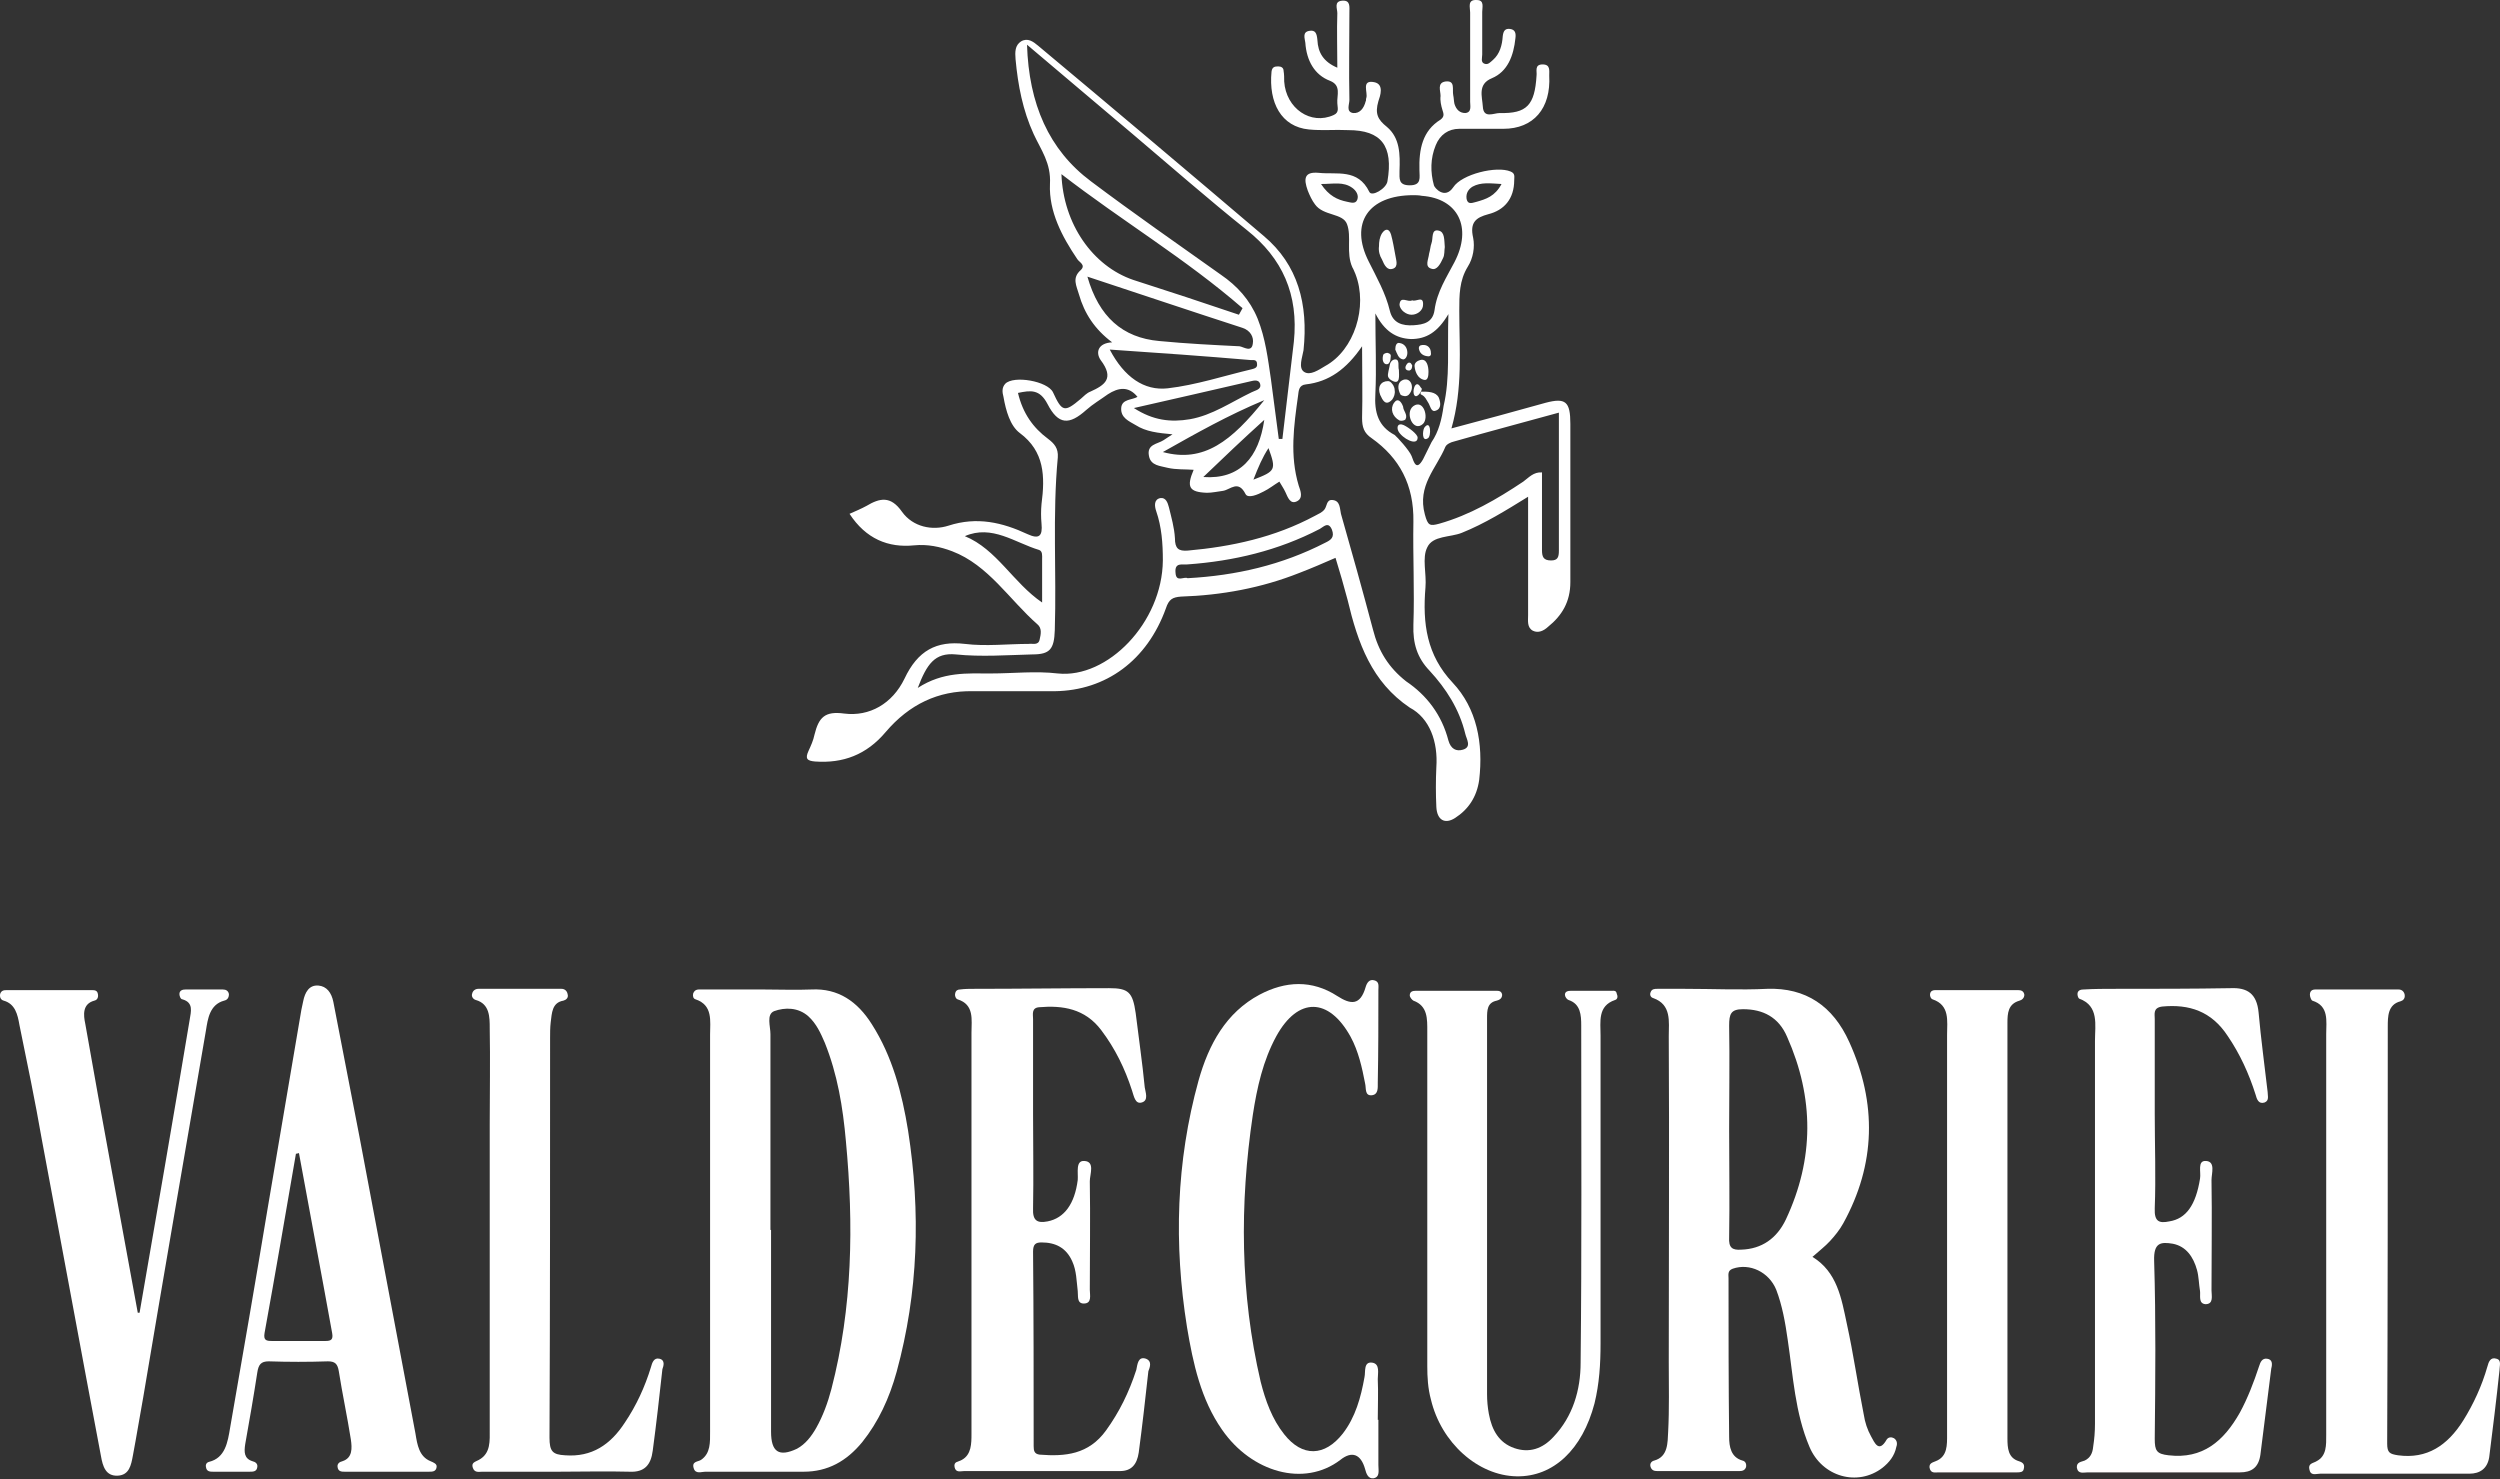
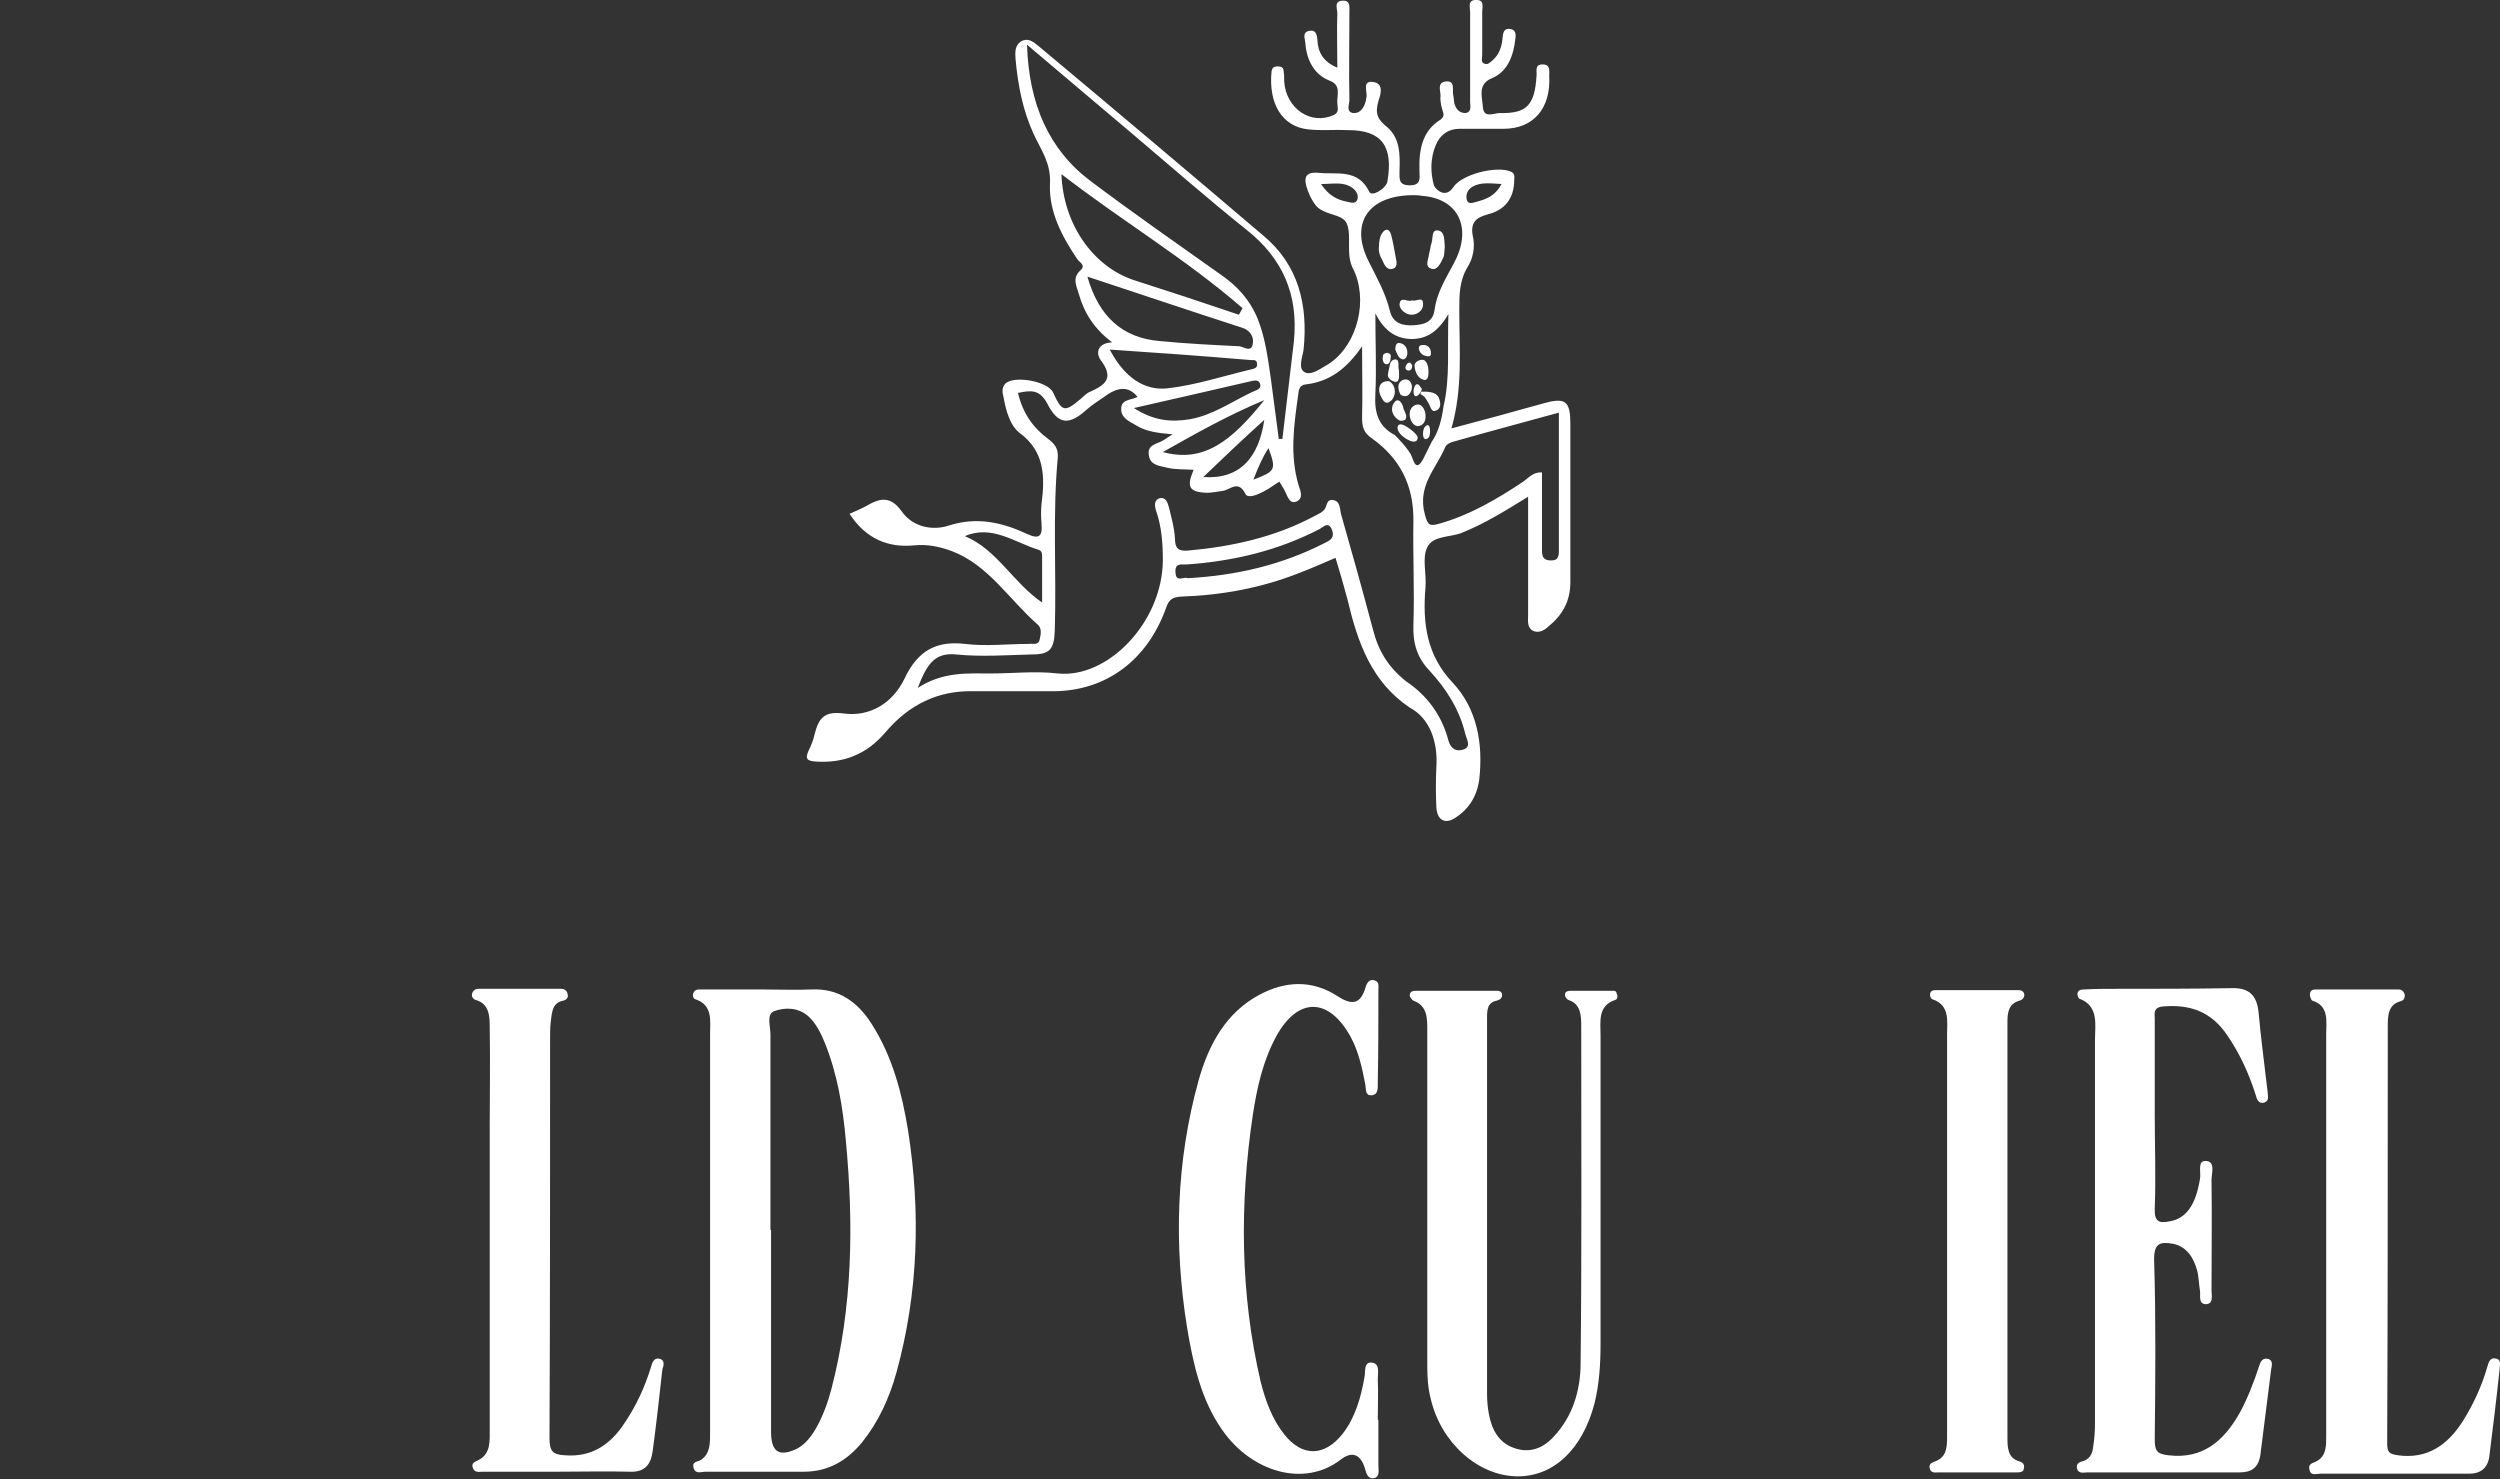
<svg xmlns="http://www.w3.org/2000/svg" width="218" height="129" viewBox="0 0 218 129" fill="none">
  <rect x="0" y="0" width="218" height="129" fill="#333333" stroke="none" />
-   <path d="M99.927 118.48C99.243 118.251 99.19 118.939 99.085 119.454C98.453 121.402 97.611 123.121 96.453 124.725C94.926 126.845 92.873 127.017 90.662 126.845C90.188 126.787 90.135 126.501 90.135 126.1C90.135 120.428 90.135 114.814 90.083 109.142C90.083 108.512 90.293 108.34 90.82 108.34C92.031 108.34 92.978 108.798 93.505 110.001C93.873 110.803 93.873 111.72 93.978 112.579C94.031 112.98 93.873 113.668 94.505 113.668C95.242 113.668 95.031 112.923 95.031 112.465C95.031 109.314 95.084 106.163 95.031 103.012C95.031 102.382 95.505 101.293 94.558 101.236C93.768 101.178 94.031 102.267 93.978 102.897C93.715 104.96 92.82 106.22 91.346 106.506C90.451 106.678 90.03 106.449 90.083 105.361C90.135 102.611 90.083 99.861 90.083 97.111C90.083 94.361 90.083 91.611 90.083 88.861C90.083 88.46 89.925 87.887 90.609 87.83C92.662 87.658 94.61 87.944 96.032 89.835C97.242 91.439 98.085 93.158 98.716 95.106C98.874 95.564 98.98 96.309 99.559 96.137C100.19 95.965 99.874 95.22 99.822 94.819C99.611 92.642 99.296 90.522 99.032 88.345C98.769 86.512 98.4 86.168 96.716 86.168C92.82 86.168 88.925 86.226 84.977 86.226C84.555 86.226 84.134 86.226 83.713 86.283C83.555 86.283 83.344 86.34 83.292 86.627C83.239 86.856 83.344 87.085 83.502 87.142C84.977 87.601 84.713 88.918 84.713 90.064C84.713 96.538 84.713 103.012 84.713 109.486C84.713 114.642 84.713 119.855 84.713 125.011C84.713 125.871 84.713 126.845 83.871 127.303C83.608 127.475 83.134 127.418 83.239 127.933C83.344 128.449 83.766 128.277 84.082 128.277C88.609 128.277 93.136 128.277 97.663 128.277C98.664 128.277 99.138 127.704 99.296 126.673C99.611 124.324 99.874 121.975 100.138 119.569C100.243 119.282 100.506 118.709 99.927 118.48Z" fill="white" />
  <path d="M197.686 118.48C197.265 118.423 197.107 118.767 197.001 119.11C196.528 120.543 196.001 121.918 195.317 123.178C193.895 125.699 192.053 127.246 189.105 126.902C188.052 126.787 187.894 126.501 187.894 125.47C187.947 120.313 187.999 115.1 187.841 109.944C187.789 108.34 188.421 108.282 189.473 108.454C190.632 108.683 191.263 109.6 191.579 110.746C191.737 111.319 191.737 111.949 191.842 112.579C191.895 112.98 191.684 113.668 192.316 113.725C193.053 113.725 192.843 112.98 192.843 112.522C192.843 109.314 192.895 106.105 192.843 102.897C192.843 102.324 193.211 101.293 192.369 101.236C191.579 101.178 191.948 102.21 191.842 102.783C191.474 105.074 190.632 106.277 189.158 106.506C188.315 106.678 187.841 106.564 187.894 105.361C187.999 102.611 187.894 99.861 187.894 97.111C187.894 94.361 187.894 91.611 187.894 88.861C187.894 88.403 187.736 87.887 188.526 87.772C190.895 87.543 192.843 88.174 194.264 90.35C195.317 91.897 196.106 93.616 196.686 95.449C196.791 95.85 196.949 96.309 197.475 96.137C197.896 95.965 197.738 95.564 197.738 95.22C197.475 92.929 197.159 90.637 196.949 88.288C196.791 86.627 195.949 86.111 194.527 86.168C191.211 86.226 187.841 86.226 184.525 86.226C183.577 86.226 182.63 86.226 181.682 86.283C181.472 86.283 181.156 86.34 181.156 86.684C181.156 86.799 181.208 87.028 181.314 87.085C183.051 87.715 182.682 89.377 182.682 90.751C182.682 101.866 182.682 113.038 182.682 124.152C182.682 124.839 182.63 125.47 182.524 126.157C182.472 126.73 182.261 127.131 181.787 127.36C181.524 127.475 181.05 127.475 181.103 127.99C181.208 128.563 181.682 128.391 182.051 128.391C186.473 128.391 190.895 128.391 195.317 128.391C196.317 128.391 196.949 127.99 197.107 126.845C197.423 124.324 197.738 121.803 198.054 119.34C198.16 118.938 198.16 118.537 197.686 118.48Z" fill="white" />
  <path d="M140.568 86.397C139.357 86.397 138.199 86.397 136.988 86.397C136.725 86.397 136.462 86.455 136.462 86.741C136.462 86.913 136.619 87.142 136.777 87.2C137.83 87.543 137.883 88.517 137.883 89.434C137.883 99.231 137.936 109.027 137.83 118.824C137.83 121.23 137.146 123.522 135.461 125.298C134.514 126.329 133.356 126.73 132.04 126.272C130.723 125.813 130.092 124.725 129.829 123.293C129.723 122.72 129.671 122.147 129.671 121.574C129.671 110.631 129.671 99.746 129.671 88.804C129.671 88.116 129.671 87.429 130.513 87.257C130.723 87.2 130.987 87.085 130.987 86.741C130.934 86.397 130.671 86.397 130.46 86.397C128.144 86.397 125.775 86.397 123.459 86.397C123.195 86.397 122.932 86.455 122.932 86.799C122.932 86.97 123.143 87.2 123.248 87.257C124.512 87.715 124.459 88.861 124.459 89.95C124.459 94.934 124.459 99.918 124.459 104.845C124.459 109.6 124.459 114.355 124.459 119.11C124.459 120.084 124.512 121.058 124.775 122.032C125.67 125.813 128.881 128.678 132.25 128.735C135.461 128.793 137.988 126.386 139.041 122.376C139.462 120.657 139.568 118.939 139.568 117.163C139.568 108.225 139.568 99.231 139.568 90.293C139.568 89.09 139.304 87.715 140.831 87.2C141.042 87.142 141.094 86.913 140.989 86.684C140.936 86.34 140.726 86.397 140.568 86.397Z" fill="white" />
  <path d="M120.195 123.808H120.142C120.142 122.605 120.195 121.402 120.142 120.256C120.142 119.741 120.353 118.939 119.668 118.824C118.879 118.709 119.089 119.626 118.984 120.084C118.668 121.86 118.194 123.579 117.089 125.011C115.51 127.016 113.562 127.074 111.982 125.069C110.93 123.751 110.351 122.147 109.929 120.485C108.139 112.808 108.087 105.017 109.245 97.225C109.614 94.819 110.14 92.47 111.298 90.35C113.193 86.913 115.878 86.97 117.773 90.408C118.458 91.668 118.773 93.1 119.037 94.475C119.142 94.876 118.984 95.564 119.616 95.507C120.195 95.449 120.142 94.876 120.142 94.418C120.195 91.725 120.195 89.033 120.195 86.34C120.195 85.996 120.3 85.595 119.826 85.481C119.405 85.366 119.195 85.71 119.089 86.054C118.616 87.715 117.773 87.601 116.615 86.856C114.404 85.424 112.088 85.538 109.824 86.741C106.929 88.288 105.402 91.038 104.507 94.246C102.559 101.293 102.349 108.512 103.507 115.73C104.033 118.881 104.718 122.032 106.56 124.668C109.14 128.391 113.72 129.709 116.878 127.303C117.879 126.501 118.668 126.787 119.037 128.105C119.142 128.506 119.3 128.964 119.774 128.907C120.353 128.792 120.195 128.22 120.195 127.761C120.195 126.386 120.195 125.126 120.195 123.808Z" fill="white" />
-   <path d="M19.541 87.257C19.804 87.2 19.962 87.028 19.962 86.684C19.909 86.397 19.699 86.283 19.436 86.283C18.33 86.283 17.225 86.283 16.172 86.283C15.961 86.283 15.645 86.34 15.645 86.684C15.645 86.856 15.751 87.142 15.909 87.142C16.909 87.429 16.645 88.231 16.54 88.918C15.119 97.455 13.645 105.934 12.171 114.47C12.118 114.47 12.066 114.47 12.013 114.47C10.486 106.048 8.907 97.684 7.433 89.262C7.275 88.517 7.17 87.543 8.223 87.257C8.486 87.2 8.591 86.971 8.538 86.684C8.486 86.34 8.223 86.34 8.012 86.34C5.538 86.34 3.064 86.34 0.589 86.34C0.379 86.34 0.115 86.34 0.01 86.684C-0.042 87.028 0.115 87.2 0.326 87.257C1.326 87.543 1.537 88.46 1.695 89.377C2.379 92.7 3.064 96.022 3.643 99.345C5.38 108.569 7.064 117.793 8.802 126.959C8.96 127.876 9.223 128.735 10.276 128.678C11.276 128.621 11.434 127.761 11.592 126.902C11.908 125.241 12.171 123.579 12.487 121.86C14.277 111.204 16.119 100.548 17.962 89.835C18.119 88.861 18.277 87.601 19.541 87.257Z" fill="white" />
  <path d="M217.69 118.48C217.164 118.308 217.006 118.767 216.9 119.168C216.427 120.829 215.69 122.433 214.795 123.866C213.426 126.043 211.636 127.246 209.109 126.902C208.372 126.787 208.162 126.673 208.162 125.871C208.214 113.782 208.214 101.637 208.214 89.549C208.214 88.632 208.214 87.601 209.32 87.314C209.53 87.257 209.741 87.085 209.688 86.741C209.636 86.455 209.425 86.283 209.162 86.283C206.74 86.283 204.319 86.283 201.897 86.283C201.634 86.283 201.423 86.397 201.423 86.741C201.423 86.913 201.529 87.2 201.634 87.257C203.108 87.715 202.845 89.033 202.845 90.179C202.845 97.283 202.845 104.387 202.845 111.434C202.845 116.017 202.845 120.543 202.845 125.126C202.845 125.985 202.897 126.959 202.002 127.418C201.739 127.589 201.265 127.589 201.371 128.105C201.476 128.735 201.95 128.506 202.318 128.506C204.477 128.506 206.582 128.506 208.741 128.506C210.952 128.506 213.11 128.506 215.321 128.506C216.269 128.506 216.9 128.048 217.058 127.074C217.374 124.553 217.69 122.032 217.953 119.511C217.953 119.11 218.164 118.595 217.69 118.48Z" fill="white" />
  <path d="M57.497 118.48C57.023 118.366 56.865 118.824 56.76 119.225C56.233 120.944 55.496 122.548 54.496 124.037C53.233 125.985 51.601 127.074 49.284 126.902C48.179 126.845 47.916 126.558 47.916 125.355C47.968 113.725 47.968 102.152 47.968 90.522C47.968 90.064 47.968 89.606 48.021 89.147C48.126 88.345 48.126 87.429 49.126 87.257C49.337 87.2 49.6 87.028 49.495 86.684C49.442 86.397 49.232 86.226 48.968 86.226C46.547 86.226 44.125 86.226 41.704 86.226C41.441 86.226 41.23 86.397 41.177 86.627C41.072 86.913 41.282 87.142 41.493 87.2C42.704 87.543 42.704 88.689 42.704 89.663C42.757 92.47 42.704 95.278 42.704 98.027C42.704 106.907 42.704 115.73 42.704 124.61C42.704 125.641 42.809 126.73 41.756 127.303C41.441 127.475 41.072 127.532 41.23 127.99C41.388 128.449 41.756 128.334 42.072 128.334C44.283 128.334 46.442 128.334 48.653 128.334C50.758 128.334 52.864 128.277 54.917 128.334C56.181 128.391 56.76 127.761 56.918 126.501C57.233 124.152 57.497 121.803 57.76 119.397C57.865 119.11 58.023 118.595 57.497 118.48Z" fill="white" />
  <path d="M176.049 127.418C175.102 127.131 175.049 126.272 175.049 125.412C175.049 113.324 175.049 101.293 175.049 89.205C175.049 88.345 175.102 87.543 176.102 87.257C176.313 87.2 176.523 87.028 176.523 86.741C176.47 86.397 176.207 86.34 175.997 86.34C173.575 86.34 171.154 86.34 168.732 86.34C168.574 86.34 168.363 86.397 168.311 86.627C168.258 86.856 168.363 87.085 168.521 87.142C170.048 87.658 169.785 89.033 169.785 90.236C169.785 98.543 169.785 106.793 169.785 115.1C169.785 118.423 169.785 121.746 169.785 125.069C169.785 125.985 169.837 127.017 168.785 127.418C168.521 127.532 168.205 127.589 168.258 127.99C168.363 128.506 168.732 128.391 169.048 128.391C170.153 128.391 171.259 128.391 172.312 128.391C173.522 128.391 174.681 128.391 175.891 128.391C176.102 128.391 176.418 128.391 176.47 128.105C176.576 127.704 176.418 127.532 176.049 127.418Z" fill="white" />
-   <path d="M165.152 125.412C164.942 125.298 164.678 125.298 164.52 125.527C163.836 126.73 163.468 125.813 163.152 125.241C162.836 124.668 162.625 124.037 162.52 123.35C161.994 120.715 161.625 118.079 161.046 115.444C160.572 113.21 160.204 110.918 158.045 109.6C158.624 109.085 159.151 108.684 159.572 108.225C159.993 107.767 160.414 107.251 160.73 106.678C163.573 101.522 163.678 96.194 161.257 90.866C159.835 87.715 157.466 86.111 154.097 86.226C151.728 86.34 149.359 86.226 146.938 86.226C146.148 86.226 145.306 86.226 144.516 86.226C144.305 86.226 144.042 86.226 143.937 86.512C143.832 86.741 143.937 86.971 144.148 87.028C145.779 87.601 145.516 89.09 145.516 90.351C145.569 99.804 145.516 109.314 145.516 118.767C145.516 120.772 145.569 122.834 145.464 124.84C145.411 125.813 145.464 127.017 144.253 127.36C143.99 127.418 143.832 127.647 143.937 127.933C144.042 128.22 144.253 128.277 144.516 128.277C146.885 128.277 149.254 128.277 151.676 128.277C151.939 128.277 152.149 128.22 152.255 127.933C152.307 127.647 152.202 127.418 151.939 127.36C150.938 127.074 150.781 126.157 150.781 125.298C150.728 120.715 150.728 116.074 150.728 111.491C150.728 111.147 150.623 110.803 151.096 110.631C152.57 110.116 154.255 110.918 154.887 112.465C155.413 113.84 155.676 115.329 155.887 116.819C156.361 119.97 156.519 123.178 157.782 126.157C158.888 128.793 161.994 129.652 164.152 127.991C164.731 127.532 165.205 126.959 165.363 126.157C165.468 125.871 165.415 125.584 165.152 125.412ZM155.729 106.335C154.939 107.996 153.623 108.913 151.833 108.97C151.044 109.027 150.728 108.798 150.781 107.882C150.833 104.731 150.781 101.58 150.781 98.429C150.781 95.45 150.833 92.413 150.781 89.434C150.781 88.403 150.939 88.002 151.991 88.002C153.729 88.002 155.097 88.689 155.834 90.408C158.203 95.736 158.203 101.064 155.729 106.335Z" fill="white" />
  <path d="M76.027 89.319C74.764 87.314 73.079 86.168 70.763 86.283C69.394 86.34 68.025 86.283 66.604 86.283C64.814 86.283 62.972 86.283 61.182 86.283C60.919 86.283 60.603 86.226 60.445 86.627C60.392 86.856 60.445 87.085 60.655 87.142C62.182 87.658 61.919 89.033 61.919 90.236C61.919 96.251 61.919 102.267 61.919 108.225C61.919 113.782 61.919 119.282 61.919 124.839C61.919 125.756 61.971 126.73 61.129 127.303C60.866 127.475 60.287 127.417 60.497 128.048C60.655 128.563 61.182 128.334 61.498 128.334C64.34 128.334 67.183 128.334 70.078 128.334C72.184 128.334 73.816 127.417 75.185 125.756C76.606 123.98 77.554 121.918 78.186 119.626C80.081 112.694 80.291 105.704 79.186 98.6C78.659 95.335 77.817 92.126 76.027 89.319ZM72.5 121.116C72.184 122.319 71.763 123.464 71.184 124.496C70.763 125.24 70.236 125.928 69.499 126.329C67.92 127.074 67.236 126.615 67.236 124.839C67.236 118.996 67.236 113.152 67.236 107.251C67.236 107.251 67.236 107.251 67.183 107.251C67.183 101.579 67.183 95.85 67.183 90.179C67.183 89.491 66.814 88.46 67.499 88.174C68.447 87.83 69.605 87.83 70.5 88.632C71.184 89.262 71.552 90.064 71.921 90.923C73.026 93.673 73.5 96.538 73.763 99.517C74.448 106.793 74.343 114.012 72.5 121.116Z" fill="white" />
-   <path d="M37.545 127.418C36.545 127.016 36.387 125.985 36.229 125.011C34.597 116.36 32.965 107.71 31.333 99.059C30.596 95.163 29.806 91.267 29.069 87.371C28.911 86.569 28.49 85.996 27.753 85.939C26.963 85.882 26.595 86.512 26.437 87.314C26.384 87.543 26.332 87.83 26.279 88.059C25.279 93.845 24.331 99.632 23.331 105.418C22.278 111.777 21.173 118.136 20.067 124.496C19.857 125.756 19.646 127.131 18.225 127.475C18.014 127.532 17.909 127.704 17.962 127.933C18.014 128.334 18.33 128.334 18.593 128.334C19.646 128.334 20.699 128.334 21.752 128.334C22.068 128.334 22.384 128.334 22.436 127.933C22.489 127.647 22.278 127.475 22.015 127.418C21.278 127.188 21.278 126.615 21.383 125.928C21.752 123.866 22.12 121.746 22.436 119.683C22.541 118.996 22.752 118.709 23.436 118.709C25.174 118.767 26.858 118.767 28.596 118.709C29.227 118.709 29.438 118.939 29.543 119.569C29.859 121.574 30.28 123.522 30.596 125.527C30.701 126.272 30.754 127.131 29.859 127.418C29.596 127.475 29.385 127.647 29.438 127.933C29.49 128.334 29.806 128.334 30.07 128.334C31.28 128.334 32.438 128.334 33.649 128.334C34.913 128.334 36.123 128.334 37.387 128.334C37.703 128.334 38.019 128.334 38.071 127.933C38.124 127.647 37.808 127.532 37.545 127.418ZM28.385 116.933C26.806 116.933 25.226 116.933 23.7 116.933C23.226 116.933 22.963 116.876 23.068 116.246C24.015 111.032 24.91 105.819 25.805 100.606C25.805 100.606 25.911 100.606 26.069 100.548C27.016 105.762 28.016 110.975 28.964 116.246C29.069 116.819 28.859 116.933 28.385 116.933Z" fill="white" />
  <path d="M125.249 66.919C125.196 68.064 125.196 69.21 125.249 70.356C125.301 71.502 125.986 71.903 126.881 71.33C128.039 70.585 128.776 69.497 128.986 68.007C129.355 64.799 128.776 61.763 126.67 59.528C124.406 57.122 124.038 54.372 124.301 51.221C124.406 50.018 123.985 48.643 124.459 47.726C124.933 46.695 126.459 46.867 127.46 46.466C129.46 45.664 131.303 44.518 133.25 43.315C133.25 46.867 133.25 50.247 133.25 53.627C133.25 54.143 133.145 54.716 133.671 55.002C134.145 55.231 134.619 55.002 134.988 54.659C136.198 53.685 136.935 52.481 136.935 50.763C136.935 46.179 136.935 41.539 136.935 36.956C136.935 35.008 136.514 34.664 134.777 35.123C132.092 35.867 129.407 36.612 126.565 37.357C127.565 33.862 127.249 30.482 127.249 27.102C127.249 25.727 127.249 24.466 127.986 23.263C128.46 22.519 128.618 21.545 128.46 20.742C128.144 19.368 128.723 18.966 129.776 18.68C131.145 18.336 132.04 17.362 132.04 15.701C132.04 15.415 132.145 15.128 131.724 14.956C130.513 14.441 127.46 15.185 126.723 16.331C125.986 17.42 125.091 16.389 125.038 16.159C124.722 15.014 124.722 13.81 125.196 12.665C125.564 11.748 126.301 11.232 127.249 11.232C128.512 11.232 129.829 11.232 131.092 11.232C133.724 11.232 135.251 9.456 135.093 6.592C135.093 6.133 135.198 5.618 134.514 5.618C133.777 5.618 134.04 6.248 133.987 6.592C133.829 9.17 133.145 9.915 130.776 9.857C130.25 9.857 129.355 10.373 129.302 9.284C129.249 8.425 128.828 7.337 130.092 6.821C131.46 6.248 131.987 4.873 132.145 3.326C132.197 2.925 132.145 2.581 131.671 2.524C131.25 2.467 131.092 2.696 131.039 3.154C130.987 3.956 130.776 4.701 130.197 5.217C129.986 5.389 129.776 5.675 129.46 5.561C129.092 5.446 129.249 5.045 129.249 4.758C129.249 3.498 129.249 2.295 129.249 1.035C129.249 0.634 129.46 0.003 128.776 0.003C127.933 -0.054 128.197 0.634 128.197 1.092C128.197 3.67 128.197 6.248 128.197 8.883C128.197 9.227 128.355 9.8 127.775 9.857C127.302 9.857 126.986 9.571 126.828 9.055C126.775 8.826 126.775 8.54 126.723 8.31C126.617 7.795 126.933 6.993 126.038 7.107C125.301 7.222 125.617 7.909 125.617 8.368C125.564 8.769 125.67 9.227 125.775 9.571C125.88 9.915 125.986 10.144 125.617 10.43C124.038 11.404 123.722 13.008 123.775 14.842C123.775 15.472 123.985 16.159 122.932 16.159C121.932 16.159 122.037 15.586 122.037 14.899C122.09 13.467 122.09 12.034 120.932 11.06C120.142 10.43 119.879 9.915 120.195 8.826C120.353 8.368 120.721 7.337 119.826 7.165C118.668 6.936 119.3 8.081 119.142 8.54C119.089 8.654 119.142 8.769 119.089 8.826C118.931 9.456 118.563 9.915 117.984 9.857C117.352 9.743 117.668 9.113 117.668 8.712C117.615 6.191 117.668 3.613 117.668 1.092C117.668 0.576 117.773 0.003 117.036 0.061C116.299 0.118 116.615 0.748 116.615 1.149C116.562 2.696 116.615 4.186 116.615 5.904C115.404 5.389 114.93 4.587 114.878 3.498C114.825 2.925 114.72 2.581 114.141 2.696C113.562 2.811 113.772 3.326 113.825 3.727C113.93 5.274 114.615 6.534 115.983 7.05C116.984 7.451 116.562 8.31 116.615 8.998C116.615 9.342 116.826 9.8 116.299 10.029C114.299 10.946 112.14 9.456 111.982 7.107C111.982 6.821 111.982 6.477 111.93 6.191C111.93 5.904 111.719 5.79 111.456 5.79C111.14 5.79 110.93 5.847 110.877 6.248C110.614 8.941 111.719 11.06 114.141 11.29C115.299 11.404 116.404 11.29 117.563 11.347C120.458 11.347 121.511 12.722 120.984 15.816C120.879 16.446 119.616 17.191 119.405 16.732C118.405 14.67 116.562 15.243 114.983 15.071C113.72 14.956 113.667 15.586 114.036 16.618C114.193 17.019 114.404 17.477 114.667 17.821C115.404 18.852 117.089 18.566 117.457 19.539C117.879 20.628 117.352 22.06 117.931 23.321C118.036 23.492 118.089 23.664 118.194 23.893C119.3 26.758 118.089 30.539 115.562 31.914C114.983 32.258 114.246 32.774 113.72 32.43C113.193 32.086 113.562 31.169 113.667 30.539C114.088 26.529 113.193 23.091 110.193 20.571C103.665 15.014 97.137 9.514 90.557 4.014C90.083 3.613 89.609 3.269 89.03 3.613C88.504 3.956 88.504 4.529 88.556 5.16C88.767 7.451 89.188 9.628 90.135 11.691C90.767 13.066 91.662 14.211 91.557 16.045C91.452 18.451 92.61 20.628 93.926 22.576C94.084 22.862 94.716 23.091 94.242 23.55C93.452 24.237 93.873 24.925 94.084 25.669C94.558 27.331 95.453 28.706 96.979 29.852C95.768 29.909 95.505 30.711 95.979 31.399C97.19 33.003 96.347 33.576 95.084 34.148C94.768 34.263 94.505 34.55 94.242 34.779C92.82 35.982 92.61 35.925 91.82 34.206C91.346 33.232 88.398 32.716 87.661 33.461C87.345 33.805 87.398 34.206 87.503 34.607C87.714 35.81 88.082 37.128 88.925 37.758C91.083 39.362 91.136 41.539 90.82 43.945C90.767 44.518 90.767 45.091 90.82 45.664C90.925 46.752 90.609 47.039 89.609 46.581C87.398 45.549 85.187 45.034 82.713 45.836C81.291 46.294 79.607 45.95 78.659 44.633C77.659 43.2 76.712 43.43 75.553 44.117C75.132 44.346 74.606 44.575 74.079 44.805C75.501 46.982 77.448 47.784 79.712 47.554C80.87 47.44 81.976 47.669 83.029 48.07C86.187 49.273 88.03 52.31 90.451 54.429C90.873 54.773 90.767 55.289 90.662 55.747C90.557 56.32 90.03 56.091 89.714 56.148C87.872 56.148 85.977 56.377 84.134 56.148C81.66 55.862 80.028 56.721 78.87 59.184C77.817 61.361 75.817 62.507 73.606 62.221C71.921 61.992 71.394 62.565 71.026 64.054C70.921 64.57 70.71 65.028 70.499 65.487C70.184 66.174 70.394 66.346 71.079 66.403C73.5 66.575 75.553 65.83 77.238 63.825C79.291 61.419 81.818 60.216 84.819 60.273C87.188 60.273 89.556 60.273 91.978 60.273C96.453 60.216 100.032 57.58 101.664 53.054C101.928 52.252 102.243 52.081 102.98 52.023C106.508 51.909 109.982 51.278 113.299 49.961C114.351 49.56 115.404 49.101 116.457 48.643C116.826 49.846 117.194 51.106 117.51 52.31C118.405 56.091 119.616 59.471 122.932 61.705C124.669 62.622 125.406 64.684 125.249 66.919ZM118.352 17.42C118.194 17.821 117.773 17.649 117.457 17.592C116.615 17.42 115.878 17.076 115.194 16.045C116.299 16.045 117.141 15.816 117.931 16.389C118.247 16.618 118.51 17.019 118.352 17.42ZM126.775 38.503C129.776 37.643 132.829 36.841 135.935 35.982C135.935 40.107 135.935 44.06 135.935 48.013C135.935 48.586 135.83 48.872 135.251 48.872C134.566 48.872 134.461 48.529 134.461 47.956C134.461 45.721 134.461 43.487 134.461 41.195C133.724 41.138 133.303 41.654 132.829 41.997C130.513 43.544 128.144 44.919 125.512 45.664C124.669 45.893 124.512 45.836 124.248 44.862C123.564 42.341 125.249 40.852 126.038 38.961C126.143 38.732 126.512 38.56 126.775 38.503ZM119.932 27.331C120.721 28.878 121.721 29.508 123.038 29.565C124.354 29.565 125.354 28.992 126.301 27.388C126.196 30.425 126.459 32.945 125.88 35.409C125.722 36.555 125.459 37.643 124.827 38.56C124.564 39.075 124.354 39.534 124.09 40.05C123.511 41.081 123.301 40.336 123.09 39.763C122.88 39.247 121.827 38.102 121.616 37.93C120.195 37.185 119.826 35.982 119.932 34.32C120.037 32.143 119.932 29.966 119.932 27.331ZM128.407 16.274C129.144 15.873 129.934 15.987 130.934 16.045C130.355 17.133 129.565 17.362 128.776 17.592C128.46 17.649 127.986 17.935 127.881 17.305C127.828 16.847 128.039 16.503 128.407 16.274ZM123.248 17.019C123.406 17.019 123.722 17.019 123.985 17.076C127.144 17.305 128.407 19.826 126.828 22.862C126.143 24.18 125.301 25.44 125.091 27.044C124.933 28.133 124.143 28.305 123.248 28.362C122.301 28.419 121.458 28.19 121.195 27.102C120.827 25.555 120.037 24.18 119.353 22.805C117.668 19.482 119.3 17.019 123.248 17.019ZM89.556 3.899C92.82 6.649 95.768 9.17 98.769 11.691C102.086 14.498 105.349 17.362 108.719 20.055C111.825 22.519 113.246 25.669 112.825 29.794C112.509 32.602 112.14 35.466 111.825 38.273C111.719 38.273 111.614 38.273 111.509 38.273C111.298 36.555 111.035 34.779 110.824 33.06C110.561 31.284 110.351 29.508 109.666 27.789C108.982 26.128 107.876 24.925 106.455 23.951C102.665 21.258 98.874 18.623 95.137 15.816C91.452 13.066 89.714 9.055 89.556 3.899ZM110.245 34.893C107.402 38.445 104.981 40.393 101.401 39.419C104.349 37.758 107.087 36.211 110.245 34.893ZM98.874 35.581C102.401 34.779 105.665 34.034 108.876 33.289C109.192 33.232 109.719 33.003 109.877 33.461C110.035 33.977 109.456 34.034 109.14 34.206C107.35 35.065 105.718 36.211 103.77 36.555C102.086 36.841 100.559 36.669 98.874 35.581ZM110.245 36.612C109.771 39.878 108.139 41.825 104.928 41.596C106.718 39.878 108.403 38.273 110.245 36.612ZM110.614 39.075C111.298 40.966 111.245 41.081 109.298 41.825C109.719 40.737 110.087 39.878 110.614 39.075ZM92.557 15.185C97.821 19.253 103.402 22.576 108.35 26.873C108.245 27.044 108.14 27.274 108.034 27.445C104.981 26.414 101.875 25.383 98.822 24.409C95.294 23.206 92.715 19.539 92.557 15.185ZM94.821 24.123C99.506 25.669 103.928 27.159 108.35 28.591C109.034 28.82 109.35 29.393 109.245 29.966C109.14 30.768 108.455 30.253 108.087 30.195C105.771 30.081 103.454 29.966 101.085 29.737C97.874 29.451 95.821 27.617 94.821 24.123ZM109.087 31.399C109.298 31.399 109.614 31.341 109.614 31.742C109.666 32.086 109.35 32.143 109.14 32.201C106.718 32.774 104.297 33.576 101.822 33.862C99.769 34.091 98.032 32.888 96.769 30.482C101.033 30.768 105.034 31.055 109.087 31.399ZM84.134 46.752C86.503 45.721 88.504 47.325 90.609 47.956C90.925 48.07 90.873 48.471 90.873 48.758C90.873 49.961 90.873 51.106 90.873 52.539C88.346 50.82 86.924 47.898 84.134 46.752ZM115.562 47.325C111.772 49.273 107.771 50.19 103.56 50.419C103.244 50.247 102.559 50.82 102.507 49.961C102.401 48.987 103.138 49.273 103.56 49.216C107.56 48.929 111.456 48.013 115.088 46.122C115.404 45.95 115.825 45.435 116.141 46.179C116.404 46.867 116.036 47.096 115.562 47.325ZM119.721 54.888C118.826 51.508 117.879 48.127 116.931 44.805C116.826 44.346 116.878 43.659 116.194 43.602C115.667 43.544 115.72 44.117 115.51 44.404C115.299 44.69 114.983 44.805 114.667 44.977C111.14 46.867 107.402 47.669 103.56 48.013C102.77 48.07 102.454 47.841 102.454 46.924C102.401 46.008 102.138 45.091 101.928 44.232C101.822 43.831 101.664 43.372 101.191 43.43C100.612 43.544 100.664 44.117 100.822 44.575C101.296 45.95 101.401 47.383 101.401 48.872C101.349 54.315 96.558 59.184 92.241 58.726C90.293 58.497 88.346 58.726 86.398 58.726C84.345 58.726 82.239 58.554 80.028 59.987C80.818 57.924 81.502 56.893 83.344 57.065C85.555 57.294 87.819 57.122 90.03 57.065C91.557 57.065 91.925 56.606 91.978 54.945C92.136 49.903 91.767 44.919 92.241 39.878C92.294 39.075 91.925 38.675 91.399 38.273C90.083 37.3 89.188 36.039 88.767 34.263C89.872 34.034 90.662 33.919 91.346 35.237C92.294 37.07 93.241 37.07 94.716 35.753C95.294 35.237 95.979 34.836 96.611 34.378C97.506 33.805 98.4 33.633 99.19 34.607C98.716 34.893 97.821 34.779 97.769 35.581C97.716 36.44 98.453 36.727 99.032 37.07C99.927 37.643 100.98 37.758 102.243 37.872C101.822 38.159 101.612 38.273 101.454 38.388C100.927 38.732 99.98 38.732 100.19 39.763C100.348 40.622 101.191 40.622 101.822 40.794C102.559 40.966 103.349 40.909 104.086 40.966C103.454 42.456 103.665 42.914 105.244 42.971C105.718 42.971 106.192 42.857 106.665 42.799C107.297 42.685 107.982 41.825 108.613 43.086C108.824 43.487 109.666 43.143 110.193 42.857C110.666 42.627 111.088 42.284 111.561 41.997C111.719 42.284 111.93 42.57 112.088 42.914C112.298 43.372 112.509 44.002 113.088 43.716C113.667 43.43 113.404 42.799 113.246 42.341C112.456 39.706 112.825 37.128 113.193 34.492C113.246 34.091 113.246 33.576 113.878 33.518C115.878 33.289 117.405 32.201 118.773 30.195C118.773 32.544 118.826 34.492 118.773 36.44C118.773 37.242 118.931 37.758 119.616 38.216C122.037 39.935 123.301 42.284 123.248 45.492C123.195 48.471 123.353 51.508 123.248 54.487C123.195 56.091 123.564 57.351 124.669 58.497C126.091 60.044 127.249 61.82 127.775 63.997C127.881 64.455 128.355 65.143 127.565 65.372C126.986 65.544 126.512 65.315 126.301 64.57C125.722 62.336 124.406 60.617 122.616 59.414C121.09 58.211 120.195 56.778 119.721 54.888Z" fill="white" />
  <path d="M121.458 23.435C121.985 23.263 121.721 22.633 121.669 22.232C121.564 21.659 121.458 21.029 121.3 20.456C121.142 19.941 120.827 19.883 120.511 20.341C120.3 20.685 120.247 21.086 120.247 21.487C120.195 21.888 120.3 22.289 120.511 22.633C120.721 23.149 120.984 23.607 121.458 23.435Z" fill="white" />
  <path d="M124.827 23.435C125.301 23.607 125.617 22.977 125.828 22.519C125.986 22.232 125.933 21.831 125.986 21.545C125.933 20.915 125.986 20.227 125.459 20.112C124.775 19.941 124.985 20.8 124.827 21.201C124.722 21.487 124.722 21.774 124.617 22.118C124.564 22.633 124.196 23.263 124.827 23.435Z" fill="white" />
  <path d="M123.09 27.446C123.617 27.446 124.09 27.045 124.09 26.586C124.143 25.727 123.459 26.357 123.143 26.185C122.774 26.414 122.09 25.727 122.037 26.586C122.09 27.045 122.616 27.446 123.09 27.446Z" fill="white" />
  <path d="M122.353 31.341C122.564 31.341 122.722 31.055 122.722 30.768C122.722 30.31 122.458 29.966 122.037 29.909C121.774 29.852 121.669 30.138 121.669 30.482C121.827 30.826 121.932 31.284 122.353 31.341Z" fill="white" />
  <path d="M122.564 31.971C122.511 32.2 122.669 32.315 122.88 32.315C123.09 32.257 123.143 32.086 123.143 31.857C123.09 31.799 123.038 31.628 122.932 31.628C122.774 31.57 122.616 31.799 122.564 31.971Z" fill="white" />
  <path d="M124.406 31.054C124.617 31.111 124.827 31.054 124.775 30.768C124.775 30.367 124.512 30.081 124.143 30.081C123.985 30.081 123.722 30.081 123.722 30.367C123.775 30.768 124.038 30.997 124.406 31.054Z" fill="white" />
  <path d="M123.985 33.919C123.985 33.862 123.88 33.805 123.827 33.69C123.406 33.06 123.09 34.205 123.353 34.492C123.564 34.72 123.932 34.205 123.985 33.919Z" fill="white" />
  <path d="M121.037 32.831C121.09 33.003 121.248 33.117 121.353 33.175C122.143 33.633 121.985 32.716 121.985 32.258C121.879 31.971 122.09 31.341 121.669 31.341C121.458 31.341 121.248 31.513 121.195 31.8C121.142 32.143 120.984 32.602 121.037 32.831Z" fill="white" />
  <path d="M124.143 33.117C124.512 33.232 124.564 32.774 124.564 32.43C124.564 31.914 124.406 31.227 123.827 31.399C123.617 31.456 123.301 31.628 123.353 31.971C123.406 32.487 123.669 33.003 124.143 33.117Z" fill="white" />
  <path d="M124.196 37.3C124.038 37.586 123.985 38.56 124.512 38.216C124.827 38.044 124.775 36.498 124.196 37.3Z" fill="white" />
  <path d="M123.932 34.149C123.932 34.149 123.88 34.206 123.88 34.263C123.88 34.32 123.827 34.378 123.985 34.435C124.301 34.607 124.354 34.836 124.512 35.065C124.722 35.352 124.775 35.982 125.196 35.81C125.722 35.638 125.617 35.065 125.459 34.664C125.196 34.149 124.512 34.149 123.932 34.149Z" fill="white" />
  <path d="M124.09 36.956C124.617 36.44 124.143 34.779 123.248 35.409C122.458 35.982 123.248 37.758 124.09 36.956Z" fill="white" />
  <path d="M122.564 36.555C122.774 36.154 122.353 35.81 122.353 35.466C122.195 35.008 121.879 34.664 121.564 35.122C121.195 35.638 121.406 36.325 122.037 36.669C122.195 36.727 122.511 36.669 122.564 36.555Z" fill="white" />
  <path d="M121.406 34.836C121.564 34.607 121.669 34.321 121.616 34.034C121.616 33.862 121.564 33.748 121.511 33.633C121.406 33.461 121.248 33.232 121.037 33.232C120.405 33.232 120.09 33.748 120.353 34.435C120.563 34.893 120.827 35.466 121.406 34.836Z" fill="white" />
  <path d="M121.037 31.741C121.142 31.684 121.248 31.455 121.248 31.341C121.248 31.055 121.406 30.883 120.984 30.768C120.879 30.768 120.669 30.826 120.616 30.94C120.458 31.513 120.721 31.856 121.037 31.741Z" fill="white" />
  <path d="M122.406 37.07C121.879 36.841 121.774 37.242 121.932 37.586C122.248 38.216 123.617 38.961 123.617 38.159C123.617 37.872 122.88 37.3 122.406 37.07Z" fill="white" />
  <path d="M122.827 34.435C123.459 33.805 122.985 32.773 122.248 33.175C121.827 33.404 121.879 33.977 122.143 34.435C122.353 34.55 122.616 34.607 122.827 34.435Z" fill="white" />
</svg>